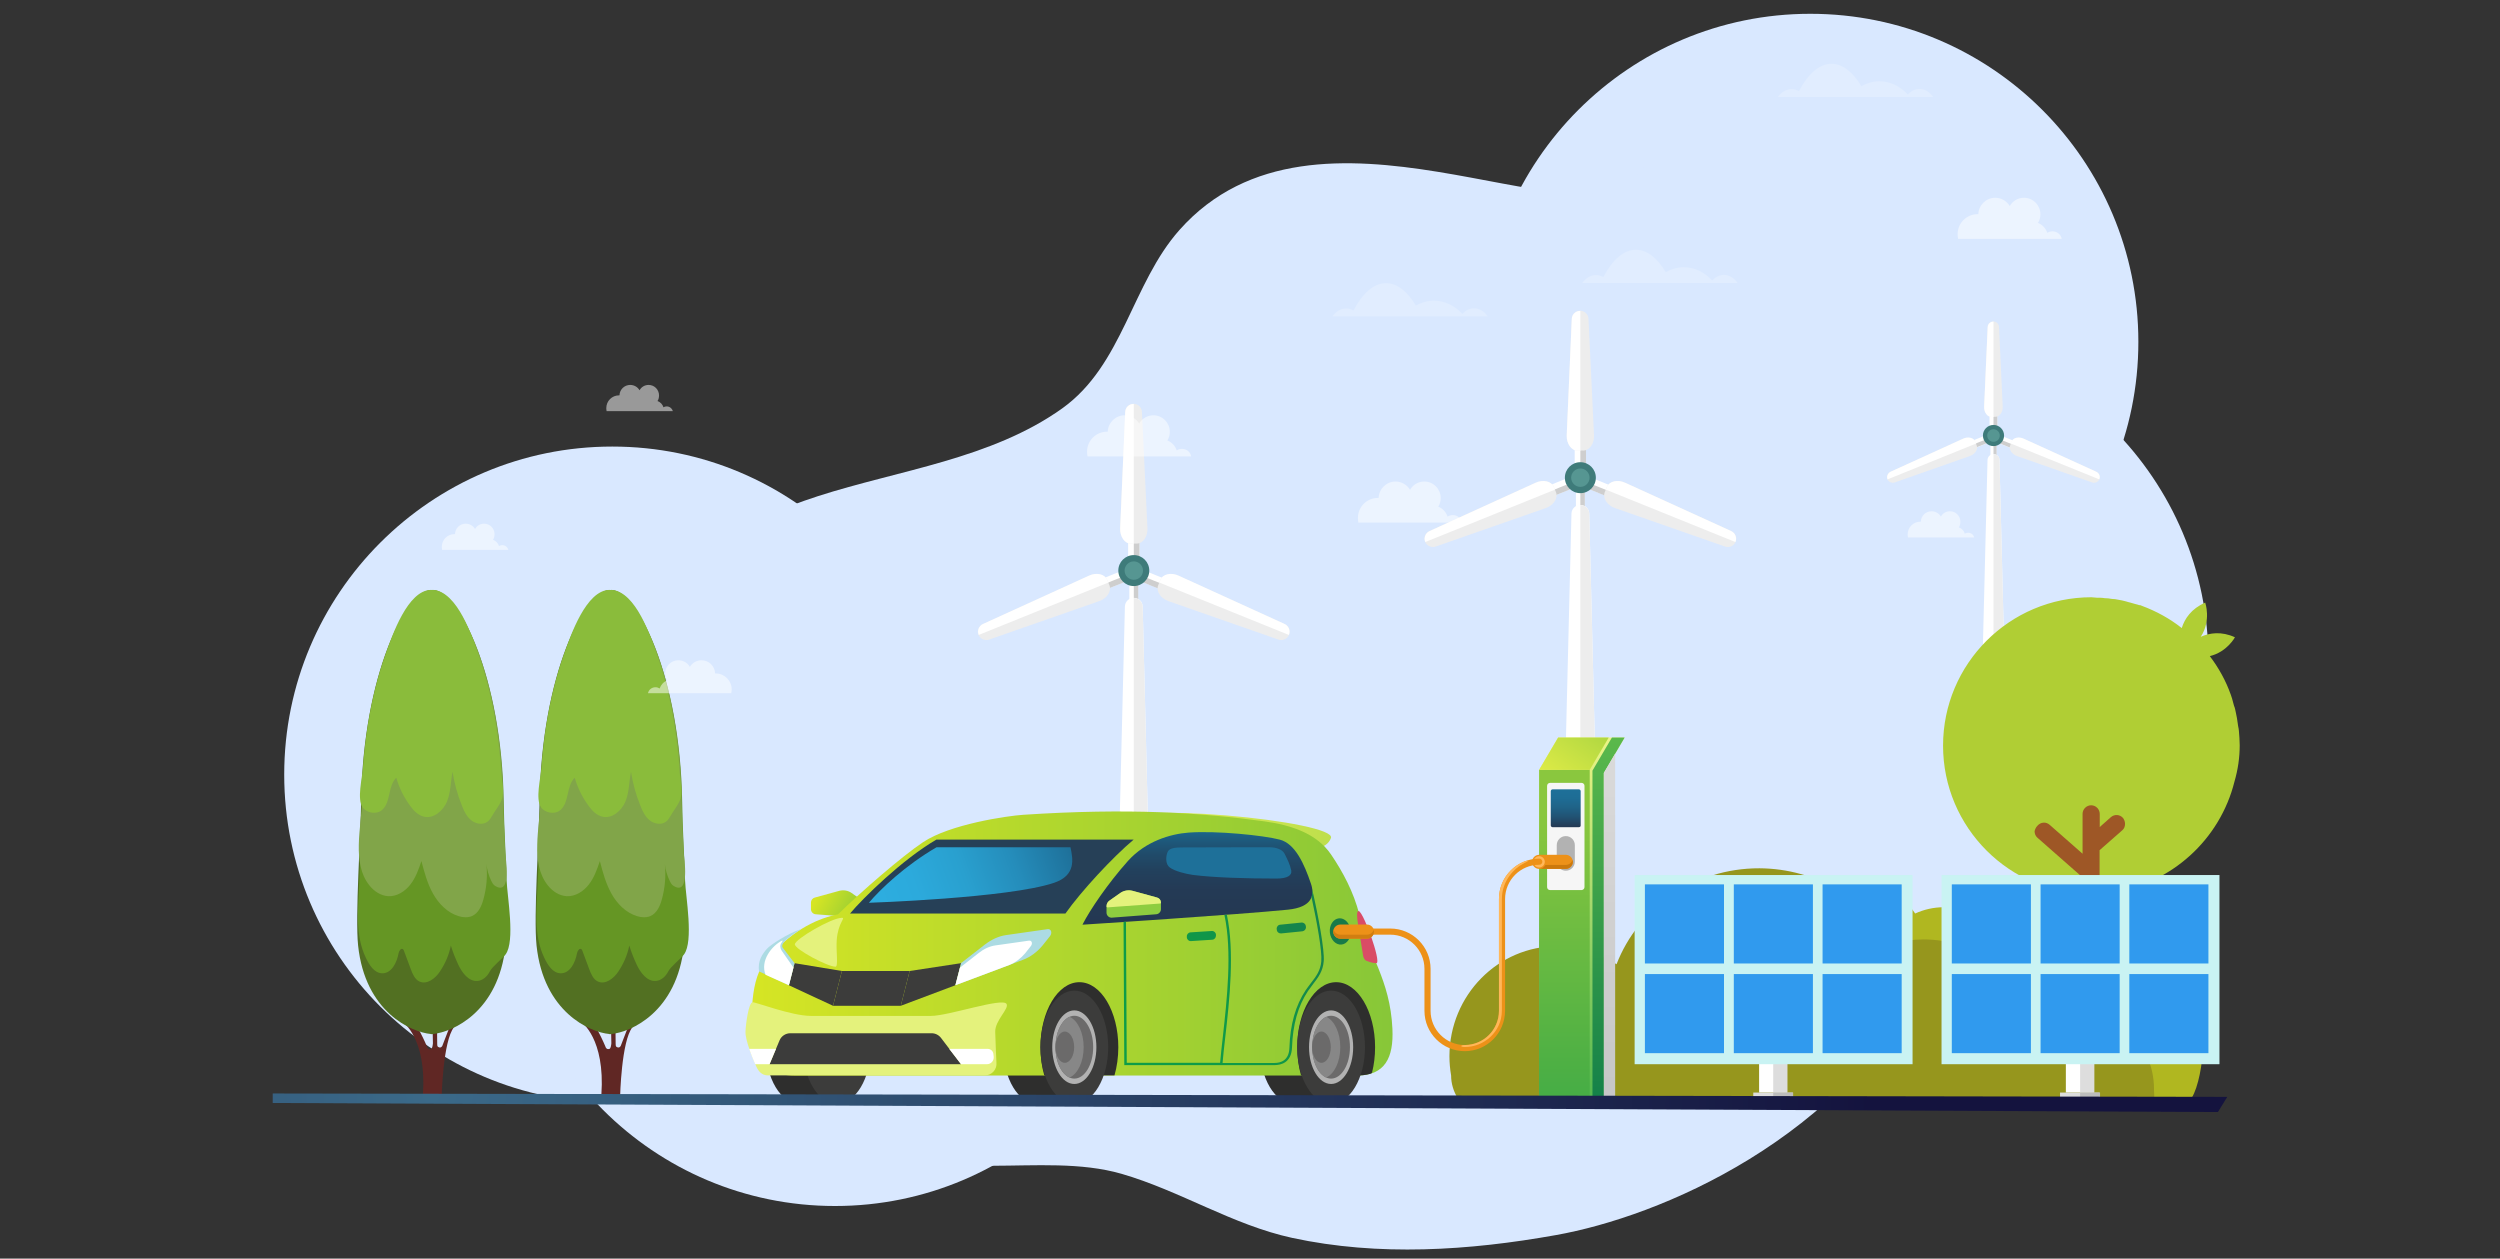
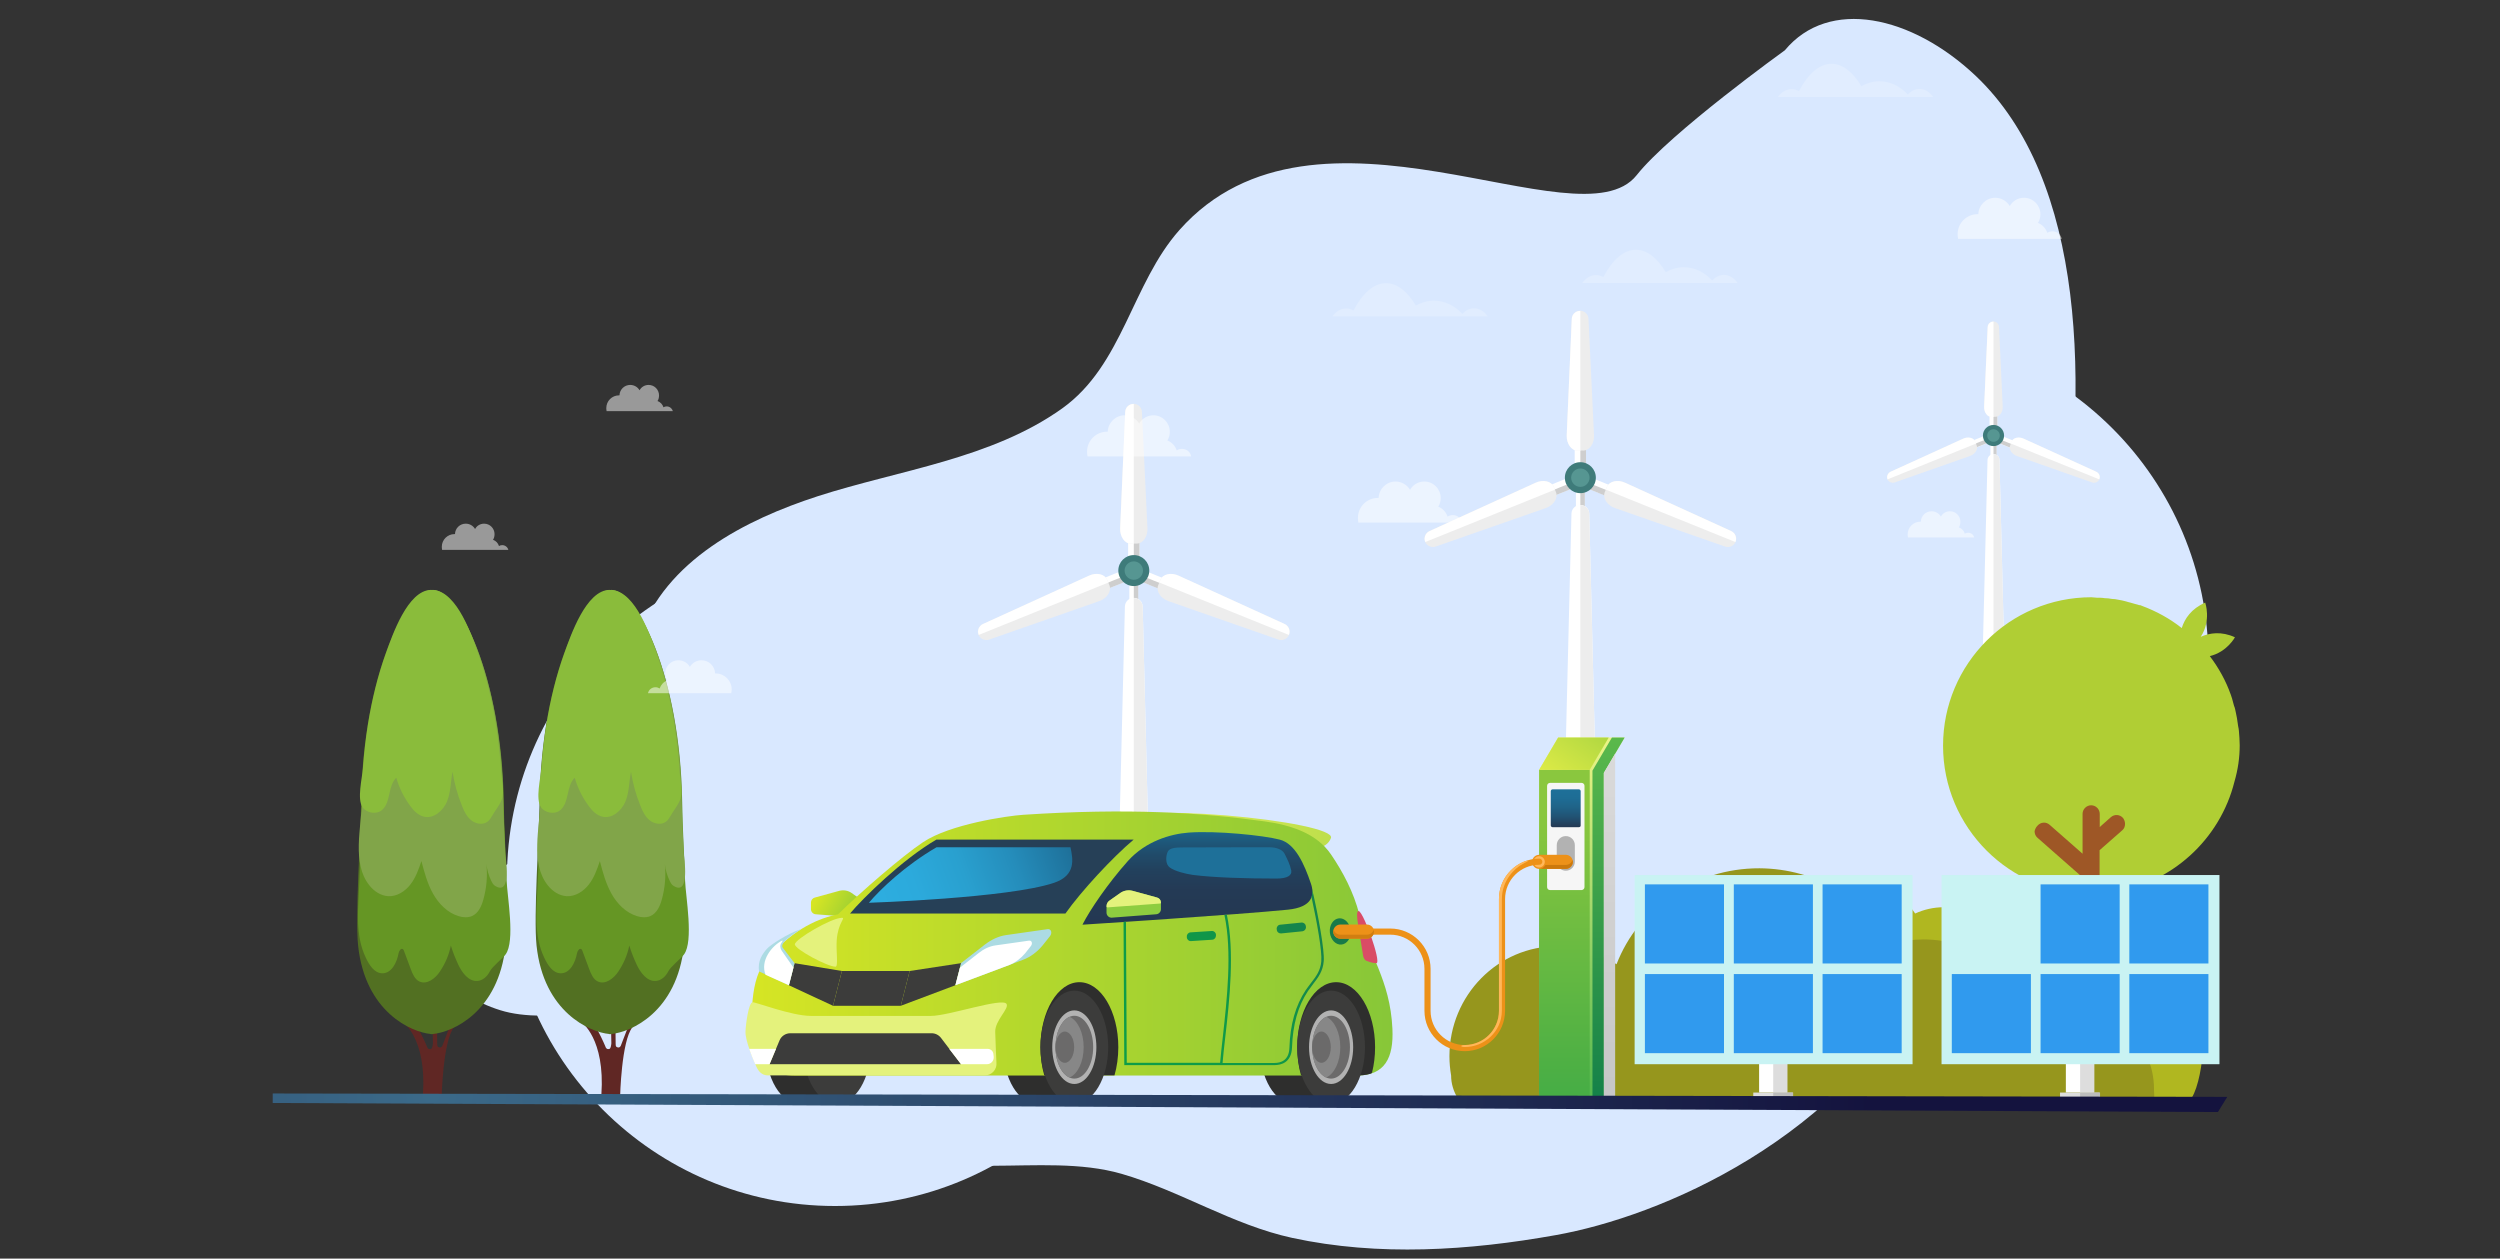
<svg xmlns="http://www.w3.org/2000/svg" version="1.1" id="Layer_1" x="0px" y="0px" viewBox="0 0 1630.8 821" style="enable-background:new 0 0 1630.8 821;" xml:space="preserve">
  <rect x="0" y="0" width="1630.8" height="821" fill="#333333" stroke="none" />
  <style type="text/css">
	.st0{fill:#D9E8FF;}
	.st1{fill:#FFFFFF;}
	.st2{fill:#CECECE;}
	.st3{fill:#EDEDED;}
	.st4{fill:#3E7B7A;}
	.st5{fill:#569692;}
	.st6{opacity:0.2;fill:#FFFFFF;enable-background:new    ;}
	.st7{fill:#B0CE34;}
	.st8{fill:#9E5726;}
	.st9{fill:#602724;}
	.st10{fill:#527022;}
	.st11{fill:#659624;}
	.st12{fill:#81A549;}
	.st13{fill:#8ABC3B;}
	.st14{opacity:0.5;fill:#FFFFFF;enable-background:new    ;}
	.st15{fill:#B0B720;}
	.st16{fill:#96961D;}
	.st17{fill:#DDDDDD;}
	.st18{fill:#C9F3F3;}
	.st19{fill:#309AEE;}
	.st20{fill:#BCBCBC;}
	.st21{fill:#CCC6C6;}
	.st22{fill:url(#SVGID_1_);}
	.st23{fill:url(#SVGID_2_);}
	.st24{fill:#2E2E2D;}
	.st25{fill:#3C3C3B;}
	.st26{fill:url(#SVGID_3_);}
	.st27{fill:#264057;}
	.st28{fill:url(#SVGID_4_);}
	.st29{fill:#E4F27C;}
	.st30{fill:#ACDBE3;}
	.st31{fill:#8ECD40;}
	.st32{fill:#D94C66;}
	.st33{fill:#B2B2B2;}
	.st34{fill:url(#SVGID_5_);}
	.st35{fill:#6B6A6A;}
	.st36{fill:#878787;}
	.st37{fill:url(#SVGID_6_);}
	.st38{fill:url(#SVGID_7_);}
	.st39{fill:url(#SVGID_8_);}
	.st40{fill:#187A49;}
	.st41{fill:#1E7099;}
	.st42{fill:url(#SVGID_9_);}
	.st43{fill:url(#SVGID_10_);}
	.st44{fill:url(#SVGID_11_);}
	.st45{fill:url(#SVGID_12_);}
	.st46{fill:url(#SVGID_13_);}
	.st47{fill:#F6F6F6;}
	.st48{fill:url(#SVGID_14_);}
	.st49{fill:#ED9118;}
	.st50{fill:#CC790C;}
	.st51{fill:#FFB759;}
	.st52{fill:#D17E11;}
	.st53{fill:url(#SVGID_15_);}
</style>
  <g>
-     <circle class="st0" cx="399.4" cy="505.3" r="214" />
    <circle class="st0" cx="544.7" cy="572.7" r="214" />
    <circle class="st0" cx="1226.6" cy="430.7" r="214" />
-     <circle class="st0" cx="1180.9" cy="223" r="214" />
    <g>
      <path class="st0" d="M1164.3,32.8c28.7-34.6,82.7-22.7,124.3,16.5c143.8,135.9,11.2,539.4-28.7,581.5    c-57.1,112.8-177.5,162.9-245.1,174.9c-56.5,10.1-115.4,14-171.9,1.8c-39-8.5-73-30.7-111.3-41.8c-52.8-15.2-118.3,9.2-165.2-23.9    C528,714.7,523,662.7,469.6,659c-63.4-4.6-111.4,10-143.2,0c-34.1-10.6-44.5-33-37.4-58.3c6.7-24.1,39.8-34.5,58.5-45.5    c55.3-32.9,57.3-105.2,69.4-139.9c17.2-49.8,69.4-76.3,116.5-91.6c53-17.1,113.3-24.3,159.5-57.3c39.6-28.3,45.4-81.4,76.5-116.4    c89.4-100.6,260.7,11.4,298.2-35.7C1089.5,86.6,1164.3,32.8,1164.3,32.8z" />
    </g>
  </g>
  <g>
    <rect x="736.7" y="379.2" class="st1" width="5.7" height="16.2" />
    <rect x="739.6" y="379.2" class="st2" width="2.9" height="16.2" />
    <g>
      <rect x="735.9" y="347.8" class="st1" width="7.4" height="19.3" />
      <rect x="739.6" y="347.8" class="st2" width="3.7" height="19.3" />
      <path class="st3" d="M744.9,268.7c-0.1-3-2.6-5.3-5.5-5.3s-5.3,2.3-5.4,5.3l-3.3,75.9c-0.2,5.4,3,10,7.1,10h3.7    c4.1,0,7.3-4.6,7-10L744.9,268.7z" />
      <path class="st1" d="M739.6,263.4v91.3h-1.8c-4.1,0-7.3-4.6-7.1-10l3.3-75.9c0.1-3,2.5-5.3,5.4-5.3L739.6,263.4L739.6,263.4z" />
    </g>
    <g>
      <rect x="749.9" y="369.4" transform="matrix(0.375 -0.927 0.927 0.375 119.679 935.528)" class="st1" width="7.4" height="19.3" />
      <rect x="751" y="371.1" transform="matrix(0.375 -0.927 0.927 0.375 117.611 935.957)" class="st2" width="3.7" height="19.3" />
      <path class="st3" d="M833.9,417.2c2.8,1,5.9-0.4,7-3.1s-0.2-5.8-2.9-7l-69.2-31.5c-4.9-2.2-10.4-1-11.9,2.8l-1.4,3.4    c-1.5,3.8,1.5,8.5,6.6,10.3L833.9,417.2z" />
      <path class="st1" d="M840.8,414.2L756.2,380l0.7-1.7c1.5-3.8,7-5.1,11.9-2.8l69.1,31.5c2.7,1.2,4,4.4,2.9,7L840.8,414.2z" />
    </g>
    <g>
      <rect x="715.8" y="375.3" transform="matrix(0.927 -0.375 0.375 0.927 -89.174 299.62)" class="st1" width="19.3" height="7.4" />
      <rect x="716.6" y="378.9" transform="matrix(0.927 -0.375 0.375 0.927 -89.779 300.033)" class="st2" width="19.3" height="3.7" />
      <path class="st3" d="M645.3,417.2c-2.8,1-5.9-0.4-7-3.1s0.2-5.8,2.9-7l69.2-31.5c4.9-2.2,10.4-1,11.9,2.8l1.4,3.4    c1.5,3.8-1.5,8.5-6.6,10.3L645.3,417.2z" />
      <path class="st1" d="M638.4,414.2L723,380l-0.7-1.7c-1.5-3.8-7-5.1-11.9-2.8L641.3,407c-2.7,1.2-4,4.4-2.9,7L638.4,414.2z" />
    </g>
    <path class="st1" d="M750.9,619.5h-22.6l5.5-223.9c0.1-3.1,2.6-5.6,5.8-5.6s5.7,2.5,5.8,5.6L750.9,619.5z" />
    <path class="st3" d="M750.9,619.5h-11.3V390.1c3.1,0,5.7,2.5,5.8,5.6L750.9,619.5z" />
    <circle class="st4" cx="739.6" cy="372.2" r="10.1" />
    <path class="st5" d="M745.6,372.2c0,3.3-2.7,6-6,6s-6-2.7-6-6s2.7-6,6-6S745.6,369,745.6,372.2z" />
  </g>
  <g>
    <rect x="1028" y="318.5" class="st1" width="5.7" height="16.2" />
    <rect x="1030.9" y="318.5" class="st2" width="2.9" height="16.2" />
    <g>
      <rect x="1027.2" y="287.1" class="st1" width="7.4" height="19.3" />
      <rect x="1030.9" y="287.1" class="st2" width="3.7" height="19.3" />
      <path class="st3" d="M1036.2,208c-0.1-3-2.6-5.3-5.5-5.3c-2.9,0-5.3,2.3-5.4,5.3l-3.3,75.9c-0.2,5.4,3,10,7.1,10h3.7    c4.1,0,7.3-4.6,7-10L1036.2,208z" />
      <path class="st1" d="M1030.9,202.7V294h-1.8c-4.1,0-7.3-4.6-7.1-10l3.3-75.9c0.1-3,2.5-5.3,5.4-5.3L1030.9,202.7L1030.9,202.7z" />
    </g>
    <g>
      <rect x="1041.2" y="308.7" transform="matrix(0.375 -0.927 0.927 0.375 358.058 1167.685)" class="st1" width="7.4" height="19.3" />
      <rect x="1042.3" y="310.4" transform="matrix(0.375 -0.927 0.927 0.375 355.99 1168.114)" class="st2" width="3.7" height="19.3" />
      <path class="st3" d="M1125.2,356.5c2.8,1,5.9-0.4,7-3.1c1.1-2.7-0.2-5.8-2.9-7l-69.2-31.5c-4.9-2.2-10.4-1-11.9,2.8l-1.4,3.4    c-1.5,3.8,1.5,8.5,6.6,10.3L1125.2,356.5z" />
      <path class="st1" d="M1132.1,353.6l-84.6-34.2l0.7-1.7c1.5-3.8,7-5.1,11.9-2.8l69.1,31.5c2.7,1.2,4,4.4,2.9,7V353.6z" />
    </g>
    <g>
      <rect x="1007.2" y="314.6" transform="matrix(0.927 -0.375 0.375 0.927 -45.176 404.414)" class="st1" width="19.3" height="7.4" />
      <rect x="1007.9" y="318.2" transform="matrix(0.927 -0.375 0.375 0.927 -45.781 404.826)" class="st2" width="19.3" height="3.7" />
      <path class="st3" d="M936.6,356.5c-2.8,1-5.9-0.4-7-3.1s0.2-5.8,2.9-7l69.2-31.5c4.9-2.2,10.4-1,11.9,2.8l1.4,3.4    c1.5,3.8-1.5,8.5-6.6,10.3L936.6,356.5z" />
      <path class="st1" d="M929.7,353.6l84.6-34.2l-0.7-1.7c-1.5-3.8-7-5.1-11.9-2.8l-69.1,31.5c-2.7,1.2-4,4.4-2.9,7L929.7,353.6z" />
    </g>
    <path class="st1" d="M1042.2,558.9h-22.6l5.5-223.9c0.1-3.1,2.6-5.6,5.8-5.6s5.7,2.5,5.8,5.6L1042.2,558.9z" />
    <path class="st3" d="M1042.2,558.9h-11.3V329.4c3.1,0,5.7,2.5,5.8,5.6L1042.2,558.9z" />
    <circle class="st4" cx="1030.9" cy="311.6" r="10.1" />
    <path class="st5" d="M1036.9,311.6c0,3.3-2.7,6-6,6s-6-2.7-6-6s2.7-6,6-6S1036.9,308.3,1036.9,311.6z" />
  </g>
  <g>
    <rect x="1298.4" y="288.7" class="st1" width="3.9" height="11" />
    <rect x="1300.4" y="288.7" class="st2" width="2" height="11" />
    <g>
      <rect x="1297.8" y="267.3" class="st1" width="5.1" height="13.2" />
      <rect x="1300.4" y="267.3" class="st2" width="2.5" height="13.2" />
      <path class="st3" d="M1304,213.3c-0.1-2-1.7-3.6-3.7-3.6s-3.6,1.6-3.7,3.6l-2.3,51.8c-0.2,3.7,2,6.8,4.8,6.8h2.5    c2.8,0,5-3.1,4.8-6.8L1304,213.3z" />
      <path class="st1" d="M1300.4,209.7V272h-1.3c-2.8,0-5-3.1-4.8-6.8l2.3-51.8c0.1-2.1,1.7-3.6,3.7-3.6h0.1V209.7z" />
    </g>
    <g>
      <rect x="1307.3" y="282.1" transform="matrix(0.375 -0.927 0.927 0.375 551.193 1394.809)" class="st1" width="5.1" height="13.2" />
      <rect x="1308.1" y="283.2" transform="matrix(0.375 -0.927 0.927 0.375 549.832 1395.022)" class="st2" width="2.5" height="13.2" />
      <path class="st3" d="M1364.7,314.7c1.9,0.7,4-0.3,4.8-2.1c0.7-1.8-0.1-4-2-4.8l-47.2-21.5c-3.4-1.5-7.1-0.7-8.1,1.9l-0.9,2.3    c-1.1,2.6,1,5.8,4.5,7L1364.7,314.7z" />
      <path class="st1" d="M1369.4,312.7l-57.8-23.4l0.5-1.2c1.1-2.6,4.8-3.5,8.1-1.9l47.2,21.5C1369.4,308.7,1370.2,310.8,1369.4,312.7    L1369.4,312.7z" />
    </g>
    <g>
      <rect x="1284.2" y="286.2" transform="matrix(0.927 -0.375 0.375 0.927 -14.123 504.963)" class="st1" width="13.2" height="5.1" />
      <rect x="1284.6" y="288.6" transform="matrix(0.927 -0.375 0.375 0.927 -14.505 505.216)" class="st2" width="13.2" height="2.5" />
      <path class="st3" d="M1236,314.7c-1.9,0.7-4-0.3-4.8-2.1c-0.7-1.8,0.1-4,2-4.8l47.2-21.5c3.4-1.5,7.1-0.7,8.1,1.9l0.9,2.3    c1.1,2.6-1,5.8-4.5,7L1236,314.7z" />
      <path class="st1" d="M1231.3,312.7l57.8-23.4l-0.5-1.2c-1.1-2.6-4.8-3.5-8.1-1.9l-47.2,21.5    C1231.4,308.7,1230.5,310.8,1231.3,312.7L1231.3,312.7z" />
    </g>
    <path class="st1" d="M1308.1,452.9h-15.4l3.8-152.8c0-2.1,1.8-3.9,3.9-3.9s3.9,1.7,3.9,3.9L1308.1,452.9z" />
    <path class="st3" d="M1308.1,452.9h-7.7V296.2c2.1,0,3.9,1.7,3.9,3.9L1308.1,452.9z" />
    <circle class="st4" cx="1300.4" cy="284.1" r="6.9" />
    <path class="st5" d="M1304.5,284.1c0,2.3-1.8,4.1-4.1,4.1c-2.3,0-4.1-1.8-4.1-4.1c0-2.3,1.8-4.1,4.1-4.1   C1302.6,280,1304.5,281.8,1304.5,284.1z" />
  </g>
  <path class="st6" d="M878.1,201.2c1.7,0,3.3,0.5,4.8,1.3c5.8-11.1,13.2-17.8,21.2-17.8c7.3,0,14,5.4,19.5,14.6  c3.6-2,7.6-3.2,11.7-3.2c7.1,0,13.5,3.2,18.6,8.6c2.1-2.2,4.7-3.6,7.6-3.6c3.5,0,6.7,2,9,5.3h-15h-3h-25.2h-12h-28.2H881h-11.9  C871.4,203.2,874.6,201.2,878.1,201.2z" />
  <g>
    <path class="st7" d="M1461,486.1L1461,486.1C1461,486.1,1461,485.8,1461,486.1c0-3.2-0.3-6.2-0.5-9.1c0-1.1-0.3-2.1-0.5-3.2   c-0.3-1.9-0.5-3.5-0.8-5.4c-0.3-1.3-0.5-2.7-0.8-4s-0.5-2.7-1.1-4c-0.5-1.6-0.8-3.2-1.3-4.8c-0.3-0.8-0.5-1.6-0.8-2.4   c-3.2-9.1-8-17.7-13.7-25.2c11.3-2.7,16.4-12.3,16.4-12.3c-8.8-4-16.4-2.9-22.3-0.3c7-10.7,2.9-22.3,2.9-22.3   c-9.1,4-13.4,10.5-15.3,16.6c-7.8-6.2-16.6-11-26-14.5c-0.5-0.3-1.1-0.5-1.9-0.5c-1.9-0.5-3.8-1.1-5.6-1.6   c-1.1-0.3-2.1-0.5-2.9-0.8c-1.6-0.5-3.5-0.8-5.1-1.1c-1.3-0.3-2.7-0.5-4-0.5c-1.6-0.3-3.2-0.5-4.8-0.5c-1.6-0.3-3.5-0.3-5.1-0.3   c-1.3,0-2.4-0.3-3.5-0.3c-53.4,0-96.8,43.4-96.8,96.8s43.4,96.8,96.8,96.8l0,0l0,0c0.3,0,0.5,0,0.8,0c2.9,0,5.9-0.3,8.8-0.5   c1.3,0,2.4-0.3,3.5-0.5c39.1-5.6,70.8-34.6,80.2-72.4C1459.9,501.9,1461,494.1,1461,486.1L1461,486.1z" />
    <path class="st8" d="M1329.1,538.6c2.1-2.4,5.6-2.7,8-0.5l21.4,18.8v-26c0-3.2,2.7-5.6,5.6-5.6c3.2,0,5.6,2.7,5.6,5.6v8.6l7.2-6.4   c2.4-2.1,5.9-1.9,8,0.5c0.8,1.1,1.3,2.4,1.3,3.8c0,1.6-0.5,3.2-1.9,4.3l-14.7,12.9v92.2h-11.5V572l-29-25.5   c-1.3-1.1-1.9-2.7-1.9-4.3C1327.5,541,1328,539.7,1329.1,538.6z" />
  </g>
  <g>
    <path class="st9" d="M262.9,666.8c0,0,15.5,10.6,13,47.2c0,0,8.9,4.1,12.2,1.6c0,0,0.8-36.6,8.1-45.6l-3.1,0.4l-4.6,11.9   c0,0-0.9,1.7-2.5,0.7c0,0-0.9-0.1-0.8-2l-0.1-8.5l-2.9-1.9l0.2,9.9c0,0-0.2,4-1.6,3.8c0,0-1.7,0.6-2.4-1.9c0,0-7.5-17.7-10.2-16.1   c-0.5,0.3-5.6,1-5.6,1" />
    <path class="st10" d="M327.8,522.4c-1.2-82-29.4-137.5-45.6-137.5c-0.2,0-0.3,0-0.5,0.1c-0.2,0-0.4-0.1-0.5-0.1   c-16.2,0-44.3,55.4-45.6,137.5c-0.3,22.8-4,75.3-2,94.4c4.6,43.4,34.7,56.5,47.4,57.7v0.1c0.2,0,0.5,0,0.7,0s0.5,0,0.7,0v-0.1   c12.7-1.2,42.8-14.2,47.4-57.7C331.8,597.7,328.1,545.2,327.8,522.4z" />
    <path class="st11" d="M328.6,523.2c-1.2-82-29.4-137.5-45.6-137.5c-0.2,0-0.3,0-0.5,0.1c-0.2,0-0.4-0.1-0.5-0.1   c-16.2,0-44.3,55.4-45.6,137.5c-0.3,17.4-1.4,34.8-2,52.3c-0.6,16.8-3.1,34.1,4.3,49.4c2.2,4.6,5.4,9.8,10.5,10   c6.2,0.2,9.7-7,10.8-13.1c0.3-1.6,1.7-3.6,2.9-2.6c0.3,0.2,0.4,0.6,0.6,1c1.5,4,3,8.1,4.5,12.1c1.2,3.1,2.6,6.5,5.5,7.9   c4.9,2.4,10.5-1.9,13.5-6.5c3.4-5.1,5.9-10.8,7.1-16.9c1.3,4.3,3,8.5,4.9,12.6c2.5,5.2,6.7,10.9,12.4,10.5c3.6-0.3,6.5-3,8.1-6.2   s8.5-8.6,10.3-11.1c6.4-8.7,1.1-37.6,0.7-48.1C330,557.5,328.8,540.3,328.6,523.2z" />
    <path class="st12" d="M328.3,522.4c-1.2-82-29.4-137.5-45.6-137.5c-0.2,0-0.3,0-0.5,0.1c-0.2,0-0.4-0.1-0.5-0.1   c-16.2,0-44.3,55.4-45.6,137.5c-0.3,17.4-6.8,40.7,4.9,55.2c3,3.8,7.4,6.7,12.2,7c5.7,0.3,11-3.1,14.5-7.6s5.4-9.9,7.2-15.3   c1.9,7.3,3.9,14.7,7.6,21.3s9.4,12.4,16.6,14.6c2.8,0.9,6,1.1,8.7,0c4.2-1.8,6.3-6.4,7.5-10.8c2.1-7.5,2.8-15.4,2-23.2   c0.4,3.8,1.5,7.6,3.2,11.1c0.5,1.1,1.2,2.3,2.2,3c11.5,7.6,7-18.7,6.9-21.4C329.1,545,328.5,533.7,328.3,522.4z" />
    <path class="st13" d="M327.1,522.1c0.3-0.8,0.6-1.6,0.7-2.4c0.9-4.5-0.5-10.8-0.8-15.5c-0.6-9.7-1.7-19.5-3.1-29.1   c-2.5-16.2-6.2-32.3-11.6-47.8c-4.2-11.7-13.8-41.4-29.8-42.5c-0.1,0-0.2,0-0.2,0c-0.2,0-0.3,0-0.5,0.1c-0.2,0-0.4-0.1-0.5-0.1   c-15.4,0-25.5,30-29.4,40.8c-5.5,15.2-9.3,31-11.9,47c-1.5,9.5-2.6,19.1-3.3,28.8c-0.5,6.4-3.9,19.9-0.2,25.2   c2.6,3.7,8.8,4.8,12.3,2.1c6.3-4.8,4-15.8,9.7-21.4c1.9,6.7,5.1,13.1,9.3,18.7c2.2,3,5,5.8,8.6,6.7c6.4,1.6,12.7-3.8,15.2-9.9   c2.5-6.1,2.3-12.9,3.6-19.4c1.2,7.6,3.2,15,6.1,22.1c1.4,3.6,3.1,7.2,6.1,9.6c3,2.4,7.6,3.2,10.6,0.9c1.4-1,2.3-2.6,3.2-4.1   C322.8,529,325.7,525.5,327.1,522.1z" />
  </g>
  <g>
    <path class="st9" d="M379.3,666.8c0,0,15.5,10.6,13,47.2c0,0,8.9,4.1,12.2,1.6c0,0,0.8-36.6,8.1-45.6l-3.1,0.4l-4.6,11.9   c0,0-0.9,1.7-2.5,0.7c0,0-0.9-0.1-0.8-2l-0.1-8.5l-2.9-1.9l0.2,9.9c0,0-0.2,4-1.6,3.8c0,0-1.7,0.6-2.4-1.9c0,0-7.5-17.7-10.2-16.1   c-0.5,0.3-5.6,1-5.6,1" />
    <path class="st10" d="M444.2,522.4c-1.2-82-29.4-137.5-45.6-137.5c-0.2,0-0.3,0-0.5,0.1c-0.2,0-0.4-0.1-0.5-0.1   c-16.2,0-44.3,55.4-45.6,137.5c-0.3,22.8-4,75.3-2,94.4c4.6,43.4,34.7,56.5,47.4,57.7v0.1c0.2,0,0.5,0,0.7,0s0.5,0,0.7,0v-0.1   c12.7-1.2,42.8-14.2,47.4-57.7C448.2,597.7,444.5,545.2,444.2,522.4z" />
    <path class="st11" d="M445,523.2c-1.2-82-29.4-137.5-45.6-137.5c-0.2,0-0.3,0-0.5,0.1c-0.2,0-0.4-0.1-0.5-0.1   c-16.2,0-44.3,55.4-45.6,137.5c-0.3,17.4-1.4,34.8-2,52.3c-0.6,16.8-3.1,34.1,4.3,49.4c2.2,4.6,5.4,9.8,10.5,10   c6.2,0.2,9.7-7,10.8-13.1c0.3-1.6,1.7-3.6,2.9-2.6c0.3,0.2,0.4,0.6,0.6,1c1.5,4,3,8.1,4.5,12.1c1.2,3.1,2.6,6.5,5.5,7.9   c4.9,2.4,10.5-1.9,13.5-6.5c3.4-5.1,5.9-10.8,7.1-16.9c1.3,4.3,3,8.5,4.9,12.6c2.5,5.2,6.7,10.9,12.4,10.5c3.6-0.3,6.5-3,8.1-6.2   s8.5-8.6,10.3-11.1c6.4-8.7,1.1-37.6,0.7-48.1C446.4,557.5,445.2,540.3,445,523.2z" />
    <path class="st12" d="M444.7,522.4c-1.2-82-29.4-137.5-45.6-137.5c-0.2,0-0.3,0-0.5,0.1c-0.2,0-0.4-0.1-0.5-0.1   c-16.2,0-44.3,55.4-45.6,137.5c-0.3,17.4-6.8,40.7,4.9,55.2c3,3.8,7.4,6.7,12.2,7c5.7,0.3,11-3.1,14.5-7.6s5.4-9.9,7.2-15.3   c1.9,7.3,3.9,14.7,7.6,21.3s9.4,12.4,16.6,14.6c2.8,0.9,6,1.1,8.7,0c4.2-1.8,6.3-6.4,7.5-10.8c2.1-7.5,2.8-15.4,2-23.2   c0.4,3.8,1.5,7.6,3.2,11.1c0.5,1.1,1.2,2.3,2.2,3c11.5,7.6,7-18.7,6.9-21.4C445.5,545,444.9,533.7,444.7,522.4z" />
    <path class="st13" d="M443.5,522.1c0.3-0.8,0.6-1.6,0.7-2.4c0.9-4.5-0.5-10.8-0.8-15.5c-0.6-9.7-1.7-19.5-3.1-29.1   c-2.5-16.2-6.2-32.3-11.6-47.8c-4.2-11.7-13.8-41.4-29.8-42.5c-0.1,0-0.2,0-0.2,0c-0.2,0-0.3,0-0.5,0.1c-0.2,0-0.4-0.1-0.5-0.1   c-15.4,0-25.5,30-29.4,40.8c-5.5,15.2-9.3,31-11.9,47c-1.5,9.5-2.6,19.1-3.3,28.8c-0.5,6.4-3.9,19.9-0.2,25.2   c2.6,3.7,8.8,4.8,12.3,2.1c6.3-4.8,4-15.8,9.7-21.4c1.9,6.7,5.1,13.1,9.3,18.7c2.2,3,5,5.8,8.6,6.7c6.4,1.6,12.7-3.8,15.2-9.9   c2.5-6.1,2.3-12.9,3.6-19.4c1.2,7.6,3.2,15,6.1,22.1c1.4,3.6,3.1,7.2,6.1,9.6c3,2.4,7.6,3.2,10.6,0.9c1.4-1,2.3-2.6,3.2-4.1   C439.2,529,442.1,525.5,443.5,522.1z" />
  </g>
  <path class="st14" d="M771,292.8c-1.2,0-2.4,0.3-3.4,1c-1-2.9-3.1-5.3-6.1-6.5c1.1-1.6,1.6-3.6,1.6-5.7c0-5.8-4.8-10.7-10.7-10.7  c-4,0-7.5,2.2-9.3,5.4c-1.9-3.2-5.5-5.4-9.5-5.4c-5.9,0-10.8,4.8-11,10.7c-0.2,0-0.3,0-0.5,0c-7.1,0-13,5.8-13,13  c0,1.1,0.1,2.1,0.3,3.1H777C776.6,294.9,774.1,292.8,771,292.8z" />
  <path class="st14" d="M947.7,336c-1.2,0-2.4,0.3-3.4,1c-1-2.9-3.1-5.3-6.1-6.5c1.1-1.6,1.6-3.6,1.6-5.7c0-5.8-4.8-10.7-10.7-10.7  c-4,0-7.5,2.2-9.3,5.4c-1.9-3.2-5.5-5.4-9.5-5.4c-5.9,0-10.8,4.8-11,10.7c-0.2,0-0.3,0-0.5,0c-7.1,0-13,5.8-13,13  c0,1.1,0.1,2.1,0.3,3.1h67.6C953.2,338.1,950.7,336,947.7,336z" />
  <path class="st14" d="M1338.9,150.9c-1.2,0-2.4,0.3-3.4,1c-1-2.9-3.1-5.3-6.1-6.5c1.1-1.6,1.6-3.6,1.6-5.7c0-5.8-4.8-10.7-10.7-10.7  c-4,0-7.5,2.2-9.3,5.4c-1.9-3.2-5.5-5.4-9.5-5.4c-5.9,0-10.8,4.8-11,10.7c-0.2,0-0.3,0-0.5,0c-7.1,0-13,5.8-13,13  c0,1.1,0.1,2.1,0.3,3.1h67.6C1344.4,153,1341.9,150.9,1338.9,150.9z" />
  <path class="st14" d="M1283.8,347.5c-0.8,0-1.5,0.2-2.1,0.6c-0.6-1.9-2-3.4-3.9-4.1c0.7-1,1-2.3,1-3.7c0-3.7-3-6.8-6.8-6.8  c-2.6,0-4.8,1.4-5.9,3.5c-1.2-2.1-3.5-3.5-6.1-3.5c-3.8,0-6.9,3-7,6.8c-0.1,0-0.2,0-0.3,0c-4.6,0-8.3,3.7-8.3,8.3  c0,0.7,0.1,1.3,0.2,2h43.2C1287.4,348.8,1285.8,347.5,1283.8,347.5z" />
  <path class="st14" d="M434.9,265.1c-0.8,0-1.5,0.2-2.1,0.6c-0.6-1.9-2-3.4-3.9-4.1c0.7-1,1-2.3,1-3.7c0-3.7-3-6.8-6.8-6.8  c-2.6,0-4.8,1.4-5.9,3.5c-1.2-2.1-3.5-3.5-6.1-3.5c-3.8,0-6.9,3-7,6.8c-0.1,0-0.2,0-0.3,0c-4.6,0-8.3,3.7-8.3,8.3  c0,0.7,0.1,1.3,0.2,2h43.2C438.4,266.4,436.8,265.1,434.9,265.1z" />
  <path class="st14" d="M327.6,355.6c-0.8,0-1.5,0.2-2.1,0.6c-0.6-1.9-2-3.4-3.9-4.1c0.7-1,1-2.3,1-3.7c0-3.7-3-6.8-6.8-6.8  c-2.6,0-4.8,1.4-5.9,3.5c-1.2-2.1-3.5-3.5-6.1-3.5c-3.8,0-6.9,3-7,6.8c-0.1,0-0.2,0-0.3,0c-4.6,0-8.3,3.7-8.3,8.3  c0,0.7,0.1,1.3,0.2,2h43.2C331.2,357,329.6,355.6,327.6,355.6z" />
  <path class="st14" d="M427.6,448.3c1,0,1.9,0.3,2.7,0.8c0.8-2.3,2.5-4.3,4.9-5.2c-0.9-1.3-1.3-2.9-1.3-4.6c0-4.7,3.8-8.6,8.6-8.6  c3.2,0,6,1.7,7.5,4.3c1.6-2.6,4.4-4.3,7.6-4.3c4.8,0,8.7,3.8,8.9,8.6c0.2,0,0.3,0,0.4,0c5.7,0,10.4,4.7,10.4,10.4  c0,0.9-0.1,1.7-0.3,2.5h-54.3C423.1,450,425.1,448.3,427.6,448.3z" />
  <path class="st6" d="M1041.1,179.4c1.7,0,3.3,0.5,4.8,1.3c5.8-11.1,13.2-17.8,21.2-17.8c7.3,0,14,5.4,19.5,14.6  c3.6-2,7.6-3.2,11.7-3.2c7.1,0,13.5,3.2,18.6,8.6c2.1-2.2,4.7-3.6,7.6-3.6c3.5,0,6.7,2,9,5.3h-15h-3h-25.2h-12h-28.2h-6.1h-11.9  C1034.4,181.4,1037.6,179.4,1041.1,179.4z" />
  <path class="st6" d="M1168.7,58.1c1.7,0,3.3,0.5,4.8,1.3c5.8-11.1,13.2-17.8,21.2-17.8c7.3,0,14,5.4,19.5,14.6  c3.6-2,7.6-3.2,11.7-3.2c7.1,0,13.5,3.2,18.6,8.6c2.1-2.2,4.7-3.6,7.6-3.6c3.5,0,6.7,2,9,5.3h-15h-3h-25.2h-12h-28.2h-6.1h-11.9  C1162,60.1,1165.2,58.1,1168.7,58.1z" />
  <g>
    <path class="st15" d="M1403,642.3c-2.6,0-5.1,0.4-7.5,1c-3.3-26.3-27.7-46.8-57.2-46.8c-13.5,0-25.8,4.3-35.7,11.4   c-8.4-9.9-20.8-16.1-34.6-16.1c-6.7,0-13,1.5-18.7,4.1c-8.6-12.9-23.5-21.4-40.5-21.4c-12.7,0-24.2,4.8-32.8,12.5   c-3.6-0.9-7.5-1.5-11.4-1.5c-24.6,0-44.7,19.7-46.4,44.6c-9.2,3.2-17,10.2-22.1,19.4c-2.4-4.1-6.2-7.3-10.2-9.9   c-18.6-12-44.1-11.3-62.7,0.8c-18.5,12-29.5,34.4-28.8,56.5c0.2,5.7,1.1,11.3,2.6,16.7h15.3h40.6l376.7,2.7   c4.5-7,7.3-23.3,7.3-32.9C1436.9,660.6,1421.7,642.3,1403,642.3z" />
    <path class="st16" d="M1405.1,711.2c0-0.3,0-0.6,0-0.9c0-7.5-1.6-14.5-4.4-21l-0.7-5.5c0.1,1.8,0.3,3.5,0.6,5.2   c-8.4-18.8-27.6-31.9-49.9-31.9c-8.8,0-17.1,2.1-24.4,5.7c-10.1-29-38.2-49.9-71.4-50c-7.3,0-14.4,1-21.1,2.9   c-17-29.3-49.1-49.1-86.1-49.3c-42.6-0.1-79,25.9-93.2,62.6c-11-7.4-24.2-11.8-38.4-11.8c-38.9-0.1-70.5,32-70.6,71.7   c0,4.3,0.4,8.6,1.1,12.7c0,5.2,1.5,10,4.1,14.5v0.1l0,0h113.7h9.8h6.8h31.1h73.3h44.9h32.4h5.2h28.7h27.3h15.3h23.8h41.8h0.5   C1405.3,714.6,1405.2,712.9,1405.1,711.2z" />
  </g>
  <g>
    <rect x="1347.6" y="676.8" class="st1" width="18.2" height="35.9" />
    <rect x="1356.9" y="676.8" class="st17" width="9.3" height="35.9" />
    <rect x="1266.5" y="570.8" class="st18" width="181.3" height="123.4" />
-     <rect x="1273.2" y="576.9" class="st19" width="51.6" height="51.6" />
    <rect x="1331.1" y="576.9" class="st19" width="51.6" height="51.6" />
    <rect x="1389" y="576.9" class="st19" width="51.6" height="51.6" />
    <rect x="1273.2" y="635.4" class="st19" width="51.6" height="51.6" />
    <rect x="1331.1" y="635.4" class="st19" width="51.6" height="51.6" />
    <rect x="1389" y="635.4" class="st19" width="51.6" height="51.6" />
    <rect x="1343.8" y="712.7" class="st17" width="25.8" height="3.2" />
    <rect x="1356.9" y="712.7" class="st20" width="13" height="3.2" />
  </g>
  <g>
    <rect x="1147.5" y="676.8" class="st1" width="18.2" height="35.9" />
    <rect x="1156.7" y="676.8" class="st17" width="9.3" height="35.9" />
    <rect x="1066.3" y="570.8" class="st18" width="181.3" height="123.4" />
    <rect x="1073" y="576.9" class="st19" width="51.6" height="51.6" />
    <rect x="1131" y="576.9" class="st19" width="51.6" height="51.6" />
    <rect x="1188.9" y="576.9" class="st19" width="51.6" height="51.6" />
    <rect x="1073" y="635.4" class="st19" width="51.6" height="51.6" />
    <rect x="1131" y="635.4" class="st19" width="51.6" height="51.6" />
    <rect x="1188.9" y="635.4" class="st19" width="51.6" height="51.6" />
    <rect x="1143.7" y="712.7" class="st17" width="25.8" height="3.2" />
    <rect x="1156.7" y="712.7" class="st20" width="13" height="3.2" />
  </g>
  <g>
    <path class="st21" d="M1119.6,718.2c0,1-25.9,1.7-57.8,1.7s-55.9,0-57.8,0c-1,0,25.9-3.5,57.8-3.5S1119.6,717.2,1119.6,718.2z" />
    <g>
      <linearGradient id="SVGID_1_" gradientUnits="userSpaceOnUse" x1="729.685" y1="542.961" x2="1057.083" y2="542.961">
        <stop offset="0" style="stop-color:#E4F056" />
        <stop offset="1" style="stop-color:#8AC73E" />
      </linearGradient>
      <path class="st22" d="M729.7,535.2c0.4-5,31.7-6.5,70-3.3c38.2,3.2,70.4,9.5,68.5,14.7c-1.7,4.7-7.2,10.8-40.2,8.5    C789.7,552.5,729.3,540.2,729.7,535.2z" />
      <linearGradient id="SVGID_2_" gradientUnits="userSpaceOnUse" x1="533.556" y1="584.006" x2="563.78" y2="600.63">
        <stop offset="0" style="stop-color:#D6E524" />
        <stop offset="1" style="stop-color:#87C738" />
      </linearGradient>
      <path class="st23" d="M531.5,585.5l16-4.4c2.8-0.7,5.7-0.2,8,1.4l7.1,5c1.2,0.8,1.9,2.2,1.9,3.7v4.1c0,2-1.7,3.5-3.6,3.3    l-28.8-2.2c-1.7-0.1-3.1-1.6-3.1-3.3l0-4.3C529,587.2,530,585.9,531.5,585.5z" />
      <path class="st24" d="M521.6,646.2c-12.2,0-22.1,16.5-22.1,36.9s9.9,36.9,22.1,36.9l0,0h24.3v-73.7H521.6z" />
      <path class="st24" d="M844,646.2c-12.2,0-22.1,16.5-22.1,36.9S831.8,720,844,720h24.3v-73.7H844z" />
      <path class="st24" d="M676.5,646.2c-12.2,0-22.1,16.5-22.1,36.9s9.9,36.9,22.1,36.9l0,0h24.3v-73.7H676.5z" />
      <ellipse class="st25" cx="545.9" cy="683.1" rx="22.1" ry="36.9" />
      <linearGradient id="SVGID_3_" gradientUnits="userSpaceOnUse" x1="490.465" y1="615.396" x2="908.408" y2="615.396">
        <stop offset="0" style="stop-color:#D6E524" />
        <stop offset="1" style="stop-color:#87C738" />
      </linearGradient>
      <path class="st26" d="M908.3,671.1c-1.5-32.6-15.8-47.9-21.6-74.7c-3.7-14.4-10.6-27.5-18.5-39.1c-9.4-13.7-26.1-19.1-43.3-21.5    c-41.5-5.7-88.7-8.8-157.3-4.3c-10.7,0.7-48.1,6.2-65.5,17.9c-13.7,9.1-41.4,33.2-55.4,47c-12.2,2.6-27.6,8.5-45.7,28.2    c-12.8,14-10.4,40.6-10.4,53.2c0,17.7,12.9,23.8,28.2,23.8c61.8,0,321.4,0,366.6,0C903.4,701.5,909.2,690,908.3,671.1z" />
      <path class="st27" d="M610.8,547.7c-22.2,12.9-48.1,38.4-56.3,48.2H695c10.4-14.7,30.8-36.7,44.5-48.2H610.8z" />
      <linearGradient id="SVGID_4_" gradientUnits="userSpaceOnUse" x1="781.045" y1="603.208" x2="781.045" y2="542.81">
        <stop offset="0" style="stop-color:#243852" />
        <stop offset="0.369" style="stop-color:#243A55" />
        <stop offset="0.591" style="stop-color:#22415D" />
        <stop offset="0.773" style="stop-color:#204C6B" />
        <stop offset="0.934" style="stop-color:#1D5C7F" />
        <stop offset="1" style="stop-color:#1B658A" />
      </linearGradient>
      <path class="st28" d="M735.8,561.6c-13.1,14.7-24.8,31.9-29.7,41.6c0,0,102.3-6.6,134-9.8c15.9-1.6,17.7-9.4,15-17.1    c-4.3-12.7-10.2-26-20.3-28.6c-10.7-2.8-41.4-5.9-59.3-4.6C763.4,544,747.3,548.8,735.8,561.6z" />
      <path class="st29" d="M642.5,701.5H500.9c-3.8,0-6.1-2.5-7.6-5.9c-2.3-5.3-7.2-17-7-22.6c0.1-4.4,2-19,4.6-19.2    c2.1-0.2,25.4,8.9,38.1,8.9c21.5,0,58.6,0,78.3,0c11.5,0,46.8-12.2,49.3-7.8c1.8,3.1-7.6,10.8-7.4,18.2c0.1,6,0.8,20,0.8,20    C650.5,697.5,647,701.5,642.5,701.5z" />
      <path class="st25" d="M626.9,694.2H502l6.5-15.5c1.2-2.9,4-4.7,7.1-4.7h92.1c2.4,0,4.6,1.1,6.1,3L626.9,694.2z" />
      <polygon class="st25" points="587.6,656.1 543.4,656.1 549.2,633.4 593.4,633.4   " />
      <polygon class="st25" points="623.2,642.7 587.6,656.1 593.4,633.4 626.9,628.3   " />
      <polygon class="st25" points="514.6,642.7 543.4,656.1 549.2,633.4 518.3,628.3   " />
      <path class="st30" d="M518.3,628.3l-3.7,14.4l-19.4-9c-1.2-6.8,2.3-11.6,5-14.7c2.3-2.7,14-10.2,22.2-12.9    c0.3,0.3-14.6,8.2-11.8,12.1L518.3,628.3z" />
      <path class="st31" d="M754.8,585.5l-16-4.4c-2.8-0.7-5.7-0.2-8,1.4l-7.1,5c-1.2,0.8-1.9,2.2-1.9,3.7v4.1c0,2,1.7,3.5,3.6,3.3    l28.8-2.2c1.7-0.1,3.1-1.6,3.1-3.3l0-4.3C757.3,587.2,756.3,585.9,754.8,585.5z" />
      <path class="st32" d="M894.8,612.1c2.2,6.3,5,16.2,3,16.2c-1.7,0-3.8-0.5-6.6-1.6c-0.7-0.3-1.7-1.4-2-3.2c-0.9-6.1-3-18.1-3.4-21    c-0.5-3.2-1.1-8.2,0.4-8.2C888,594.2,892.8,606,894.8,612.1z" />
      <path class="st24" d="M727,701.5c1.6-5.6,2.5-11.8,2.5-18.4c0-23.4-11.4-42.4-25.4-42.4c-14,0-25.4,19-25.4,42.4    c0,6.6,0.9,12.8,2.5,18.4H727z" />
      <ellipse class="st25" cx="700.8" cy="683.1" rx="22.1" ry="36.9" />
      <ellipse class="st33" cx="700.8" cy="683.1" rx="14.4" ry="24" />
      <path class="st24" d="M887.1,701.5c2,0,7.6-0.7,7.9-1.8c1.3-5.1,2-10.7,2-16.6c0-23.4-11.4-42.4-25.4-42.4s-25.4,19-25.4,42.4    c0,6.6,0.9,12.8,2.5,18.4H887.1z" />
      <ellipse class="st25" cx="868.3" cy="683.1" rx="22.1" ry="36.9" />
      <ellipse class="st33" cx="868.3" cy="683.1" rx="14.4" ry="24" />
      <linearGradient id="SVGID_5_" gradientUnits="userSpaceOnUse" x1="568.561" y1="593.649" x2="696.281" y2="547.162">
        <stop offset="0" style="stop-color:#2DAEE0" />
        <stop offset="0.233" style="stop-color:#2CAADC" />
        <stop offset="0.473" style="stop-color:#29A0CF" />
        <stop offset="0.718" style="stop-color:#258DBB" />
        <stop offset="0.964" style="stop-color:#1F749E" />
        <stop offset="1" style="stop-color:#1E7099" />
      </linearGradient>
      <path class="st34" d="M610.9,552.7c-20,11.6-36.7,27.3-44.1,36.2c0,0,91-3,120.7-13c14.6-4.9,12.4-15.6,10.8-23.2H610.9z" />
      <path class="st29" d="M545.8,613.4c-0.5,7.1,1.2,17.2-0.8,17.2c-5.1,0-26.5-11.3-26.5-14.6s23.9-17.3,30.7-17.3    C551.9,598.7,546.6,601.7,545.8,613.4z" />
      <path class="st30" d="M667.3,626.1l-44,16.5l3.7-14.4l15.4-12c4.3-3.3,9-5.5,13.7-6.2l27.3-3.9c2.3-0.3,3.2,2.4,1.5,4.6l-4.7,5.9    C676.6,621,672,624.4,667.3,626.1z" />
      <path class="st1" d="M658.4,629.5l-35.2,13.2l3-11.5l12.3-9.6c3.4-2.7,7.2-4.4,10.9-4.9l21.8-3.1c1.9-0.3,2.6,1.9,1.2,3.6    l-3.7,4.7C665.8,625.3,662.2,628,658.4,629.5z" />
      <path class="st1" d="M517.6,631.2l-3,11.5l-15.2-6.8c-3.7-9.3,4.1-19,10.9-22.4c0.9,0.8-3,2.4-0.4,6.6L517.6,631.2z" />
      <ellipse class="st35" cx="868.3" cy="683.1" rx="12.3" ry="20.5" />
      <ellipse class="st35" cx="700.8" cy="683.1" rx="12.3" ry="20.5" />
      <path class="st36" d="M874.3,683.1c0,9.5-3.9,17.5-9.2,19.8c-5.3-2.3-9.2-10.3-9.2-19.8c0-9.5,3.9-17.5,9.2-19.8    C870.4,665.6,874.3,673.6,874.3,683.1z" />
      <path class="st36" d="M706.9,683.1c0,9.5-3.9,17.5-9.2,19.8c-5.3-2.3-9.2-10.3-9.2-19.8c0-9.5,3.9-17.5,9.2-19.8    C703,665.6,706.9,673.6,706.9,683.1z" />
      <ellipse class="st35" cx="862" cy="683.1" rx="6.1" ry="10.2" />
      <ellipse class="st35" cx="694.6" cy="683.1" rx="6.1" ry="10.2" />
      <path class="st29" d="M757.3,588.7L757.3,588.7c0-1.5-1-2.8-2.5-3.2l-16-4.4c-2.8-0.7-5.7-0.2-8,1.4l-7.1,5    c-1.2,0.8-1.9,2.2-1.9,3.7l0,0c0,0.4,0.4,0.8,0.8,0.7l34-2.5C757,589.5,757.3,589.2,757.3,588.7z" />
      <path class="st1" d="M644.3,684.2h-25.1l7.7,10h16.9c2.7,0,4.7-2.3,4.4-5l-0.2-1.7C647.8,685.6,646.2,684.2,644.3,684.2z" />
      <path class="st1" d="M506.2,684.2l-4.2,10h-9.4c-1.2-2.7-2.6-6.3-3.9-10H506.2z" />
      <g>
        <linearGradient id="SVGID_6_" gradientUnits="userSpaceOnUse" x1="719.849" y1="647.388" x2="828.212" y2="584.825">
          <stop offset="0" style="stop-color:#0E9C48" />
          <stop offset="0.491" style="stop-color:#0F9948" />
          <stop offset="0.786" style="stop-color:#11914A" />
          <stop offset="1" style="stop-color:#14854C" />
        </linearGradient>
        <path class="st37" d="M790.8,613l-13.9,0.9c-1.4,0.1-2.6-1-2.7-2.4l0-0.6c-0.1-1.4,1-2.6,2.4-2.7l13.9-0.9c1.4-0.1,2.6,1,2.7,2.4     l0,0.6C793.2,611.7,792.2,612.9,790.8,613z" />
        <linearGradient id="SVGID_7_" gradientUnits="userSpaceOnUse" x1="734.119" y1="667.808" x2="842.218" y2="605.397">
          <stop offset="0" style="stop-color:#0E9C48" />
          <stop offset="0.491" style="stop-color:#0F9948" />
          <stop offset="0.786" style="stop-color:#11914A" />
          <stop offset="1" style="stop-color:#14854C" />
        </linearGradient>
        <path class="st38" d="M849.6,607.5l-13.9,1.4c-1.4,0.1-2.7-0.9-2.8-2.3l-0.1-0.6c-0.1-1.4,0.9-2.7,2.3-2.8l13.9-1.4     c1.4-0.1,2.7,0.9,2.8,2.3l0.1,0.6C852,606.1,851,607.3,849.6,607.5z" />
        <linearGradient id="SVGID_8_" gradientUnits="userSpaceOnUse" x1="741.553" y1="672.728" x2="845.315" y2="612.821">
          <stop offset="0" style="stop-color:#0E9C48" />
          <stop offset="0.491" style="stop-color:#0F9948" />
          <stop offset="0.786" style="stop-color:#11914A" />
          <stop offset="1" style="stop-color:#14854C" />
        </linearGradient>
        <path class="st39" d="M855.9,579.8c0.3,1.9,0.2,3.6-0.4,5.3c3.7,16.9,7,35.7,6.4,42c-0.5,6.1-3.5,10-6.7,14.1     c-1.1,1.5-2.3,3-3.4,4.6c-6.7,10.1-10.2,22.4-10.7,37.8c-0.3,8.1-5.5,9.8-9.8,9.8h-33.8c0.4-5,1.1-10.9,1.8-17.1     c2.7-23.6,6.2-55.5,1-79.6c-0.5,0-1.1,0.1-1.6,0.1c5.2,23.9,1.6,55.8-1,79.3c-0.7,6.3-1.4,12.2-1.8,17.2H735l-0.5-92.1     c-0.5,0-1.1,0.1-1.6,0.1l0.5,93.5h98c4.1,0,11-1.5,11.4-11.4c0.5-15,3.9-27.1,10.4-36.9c1.1-1.6,2.2-3.1,3.3-4.5     c3.3-4.3,6.5-8.4,7-15C864.1,620.1,860.1,597.9,855.9,579.8z" />
        <ellipse transform="matrix(0.995 -9.833284e-02 9.833284e-02 0.995 -55.522 88.923)" class="st40" cx="874.4" cy="607.7" rx="6.8" ry="8.6" />
      </g>
      <path class="st41" d="M828.4,552.7c3.8,0,8,1.3,9.5,4.1c2,4,3.6,7.1,4.4,11c0.6,3.1-2.3,5.3-9.6,5.3c-19.5,0-41-0.6-54.7-2.4    c-4.3-0.6-11.8-2.4-15-4.9c-2.6-1.9-2.5-6.2-1.8-8.7c0.7-2.6,1.7-4.3,9.6-4.3C781.2,552.7,823.8,552.7,828.4,552.7z" />
    </g>
    <g>
      <linearGradient id="SVGID_9_" gradientUnits="userSpaceOnUse" x1="953.313" y1="481.103" x2="953.313" y2="781.49" gradientTransform="matrix(-0.449 0 0 1 1459.938 0)">
        <stop offset="0" style="stop-color:#ECF587" />
        <stop offset="1" style="stop-color:#29A63E" />
      </linearGradient>
      <polygon class="st42" points="1059.8,481.1 1016.4,481.1 1004,502.2 1004,720 1046.2,720 1046.2,504.2   " />
      <linearGradient id="SVGID_10_" gradientUnits="userSpaceOnUse" x1="1020.502" y1="764.29" x2="1020.502" y2="531.091">
        <stop offset="0" style="stop-color:#34A647" />
        <stop offset="1" style="stop-color:#8AC73E" />
      </linearGradient>
      <rect x="1004" y="502.2" class="st43" width="33" height="217.8" />
      <linearGradient id="SVGID_11_" gradientUnits="userSpaceOnUse" x1="914.615" y1="719.972" x2="914.615" y2="419.585" gradientTransform="matrix(-0.449 0 0 1 1459.938 0)">
        <stop offset="0" style="stop-color:#138049" />
        <stop offset="1" style="stop-color:#6DC74C" />
      </linearGradient>
      <polygon class="st44" points="1059.8,481.1 1051.5,481.1 1038.8,502.7 1038.8,720 1046.2,720 1046.2,504.2   " />
      <linearGradient id="SVGID_12_" gradientUnits="userSpaceOnUse" x1="1013.629" y1="509.998" x2="1060.594" y2="444.029">
        <stop offset="0" style="stop-color:#DEEB46" />
        <stop offset="1" style="stop-color:#8AC73E" />
      </linearGradient>
      <polygon class="st45" points="1037,502.2 1004,502.2 1016.4,481.1 1049.4,481.1   " />
      <linearGradient id="SVGID_13_" gradientUnits="userSpaceOnUse" x1="1049.897" y1="719.972" x2="1049.897" y2="491.617">
        <stop offset="0" style="stop-color:#C6C6C6" />
        <stop offset="1" style="stop-color:#DADADA" />
      </linearGradient>
      <polygon class="st46" points="1053.6,491.6 1046.2,504.2 1046.2,720 1053.6,720   " />
      <path class="st47" d="M1031.7,580.6h-20.6c-1.1,0-1.9-0.9-1.9-1.9v-66.1c0-1.1,0.9-1.9,1.9-1.9h20.6c1.1,0,1.9,0.9,1.9,1.9v66.1    C1033.6,579.7,1032.7,580.6,1031.7,580.6z" />
      <linearGradient id="SVGID_14_" gradientUnits="userSpaceOnUse" x1="1021.378" y1="539.621" x2="1021.378" y2="514.868">
        <stop offset="0" style="stop-color:#243852" />
        <stop offset="3.585684e-02" style="stop-color:#243C57" />
        <stop offset="0.282" style="stop-color:#215374" />
        <stop offset="0.527" style="stop-color:#1F6388" />
        <stop offset="0.767" style="stop-color:#1E6D95" />
        <stop offset="1" style="stop-color:#1E7099" />
      </linearGradient>
      <path class="st48" d="M1029.9,539.6h-17.1c-0.7,0-1.2-0.6-1.2-1.2v-22.3c0-0.7,0.6-1.2,1.2-1.2h17.1c0.7,0,1.2,0.6,1.2,1.2v22.3    C1031.2,539.1,1030.6,539.6,1029.9,539.6z" />
      <path class="st33" d="M1021.4,545.4c-3.3,0-5.9,2.7-5.9,5.9v10.8c0,3.3,2.7,5.9,5.9,5.9c3.3,0,5.9-2.7,5.9-5.9v-10.8    C1027.3,548.1,1024.7,545.4,1021.4,545.4z" />
    </g>
    <g>
      <path class="st49" d="M1021.4,557.6H1004c-2.5,0-4.6,2.1-4.6,4.6c0,2.5,2.1,4.6,4.6,4.6h17.4c2.5,0,4.6-2.1,4.6-4.6    C1026,559.6,1023.9,557.6,1021.4,557.6z" />
      <path class="st50" d="M1025.8,560.9c-0.6,1.9-2.3,3.3-4.4,3.3h-13.3c-0.7,1.5-2.3,2.6-4.1,2.6v0h17.4c2.5,0,4.6-2.1,4.6-4.6    C1026,561.7,1025.9,561.3,1025.8,560.9z" />
      <path class="st51" d="M1007.7,562.2c0,2-1.7,3.7-3.7,3.7s-3.7-1.7-3.7-3.7s1.7-3.7,3.7-3.7S1007.7,560.1,1007.7,562.2z" />
      <g>
        <path class="st49" d="M955.5,685.7c-14.5,0-26.3-11.8-26.3-26.3V632c0-12.3-10-22.3-22.3-22.3h-32.5c-1.1,0-2-0.9-2-2     c0-1.1,0.9-2,2-2h32.5c14.5,0,26.3,11.8,26.3,26.3v27.4c0,12.3,10,22.3,22.3,22.3c12.3,0,22.3-10,22.3-22.3v-73     c0-14.5,11.8-26.3,26.3-26.3c1.1,0,2,0.9,2,2s-0.9,2-2,2c-12.3,0-22.3,10-22.3,22.3v73C981.7,673.9,970,685.7,955.5,685.7z" />
      </g>
      <path class="st49" d="M891.7,603.1h-17.4c-2.5,0-4.6,2.1-4.6,4.6c0,2.5,2.1,4.6,4.6,4.6h17.4c2.5,0,4.6-2.1,4.6-4.6    C896.3,605.2,894.3,603.1,891.7,603.1z" />
      <path class="st52" d="M891.7,609.7h-17.4c-2.1,0-3.8-1.4-4.4-3.3c-0.1,0.4-0.2,0.8-0.2,1.3c0,2.5,2.1,4.6,4.6,4.6h17.4    c2.5,0,4.6-2.1,4.6-4.6c0-0.4-0.1-0.9-0.2-1.3C895.6,608.3,893.8,609.7,891.7,609.7z" />
      <path class="st51" d="M955.5,683c-3.2,0-2.9-1.3,0-1.3c12.3,0,22.3-10,22.3-22.3v-73c0-10.5,6.2-19.6,15.1-23.8    c3.4-1.6,4.5-1.3,3.9-0.9c-0.3,0.2-2.3,1.3-3.3,1.8c-5.2,2.6-13.8,10.7-13.8,22.9v73C979.6,673,968.2,683,955.5,683z" />
    </g>
  </g>
  <radialGradient id="SVGID_15_" cx="-3.505" cy="107.582" r="826.934" gradientTransform="matrix(1.137 0 0 -1 285.302 822)" gradientUnits="userSpaceOnUse">
    <stop offset="0" style="stop-color:#3B6A89" />
    <stop offset="1" style="stop-color:#14133E" />
  </radialGradient>
  <polygon class="st53" points="1446.8,725.4 1452.9,715.5 177.9,713.3 177.9,719.5 " />
</svg>